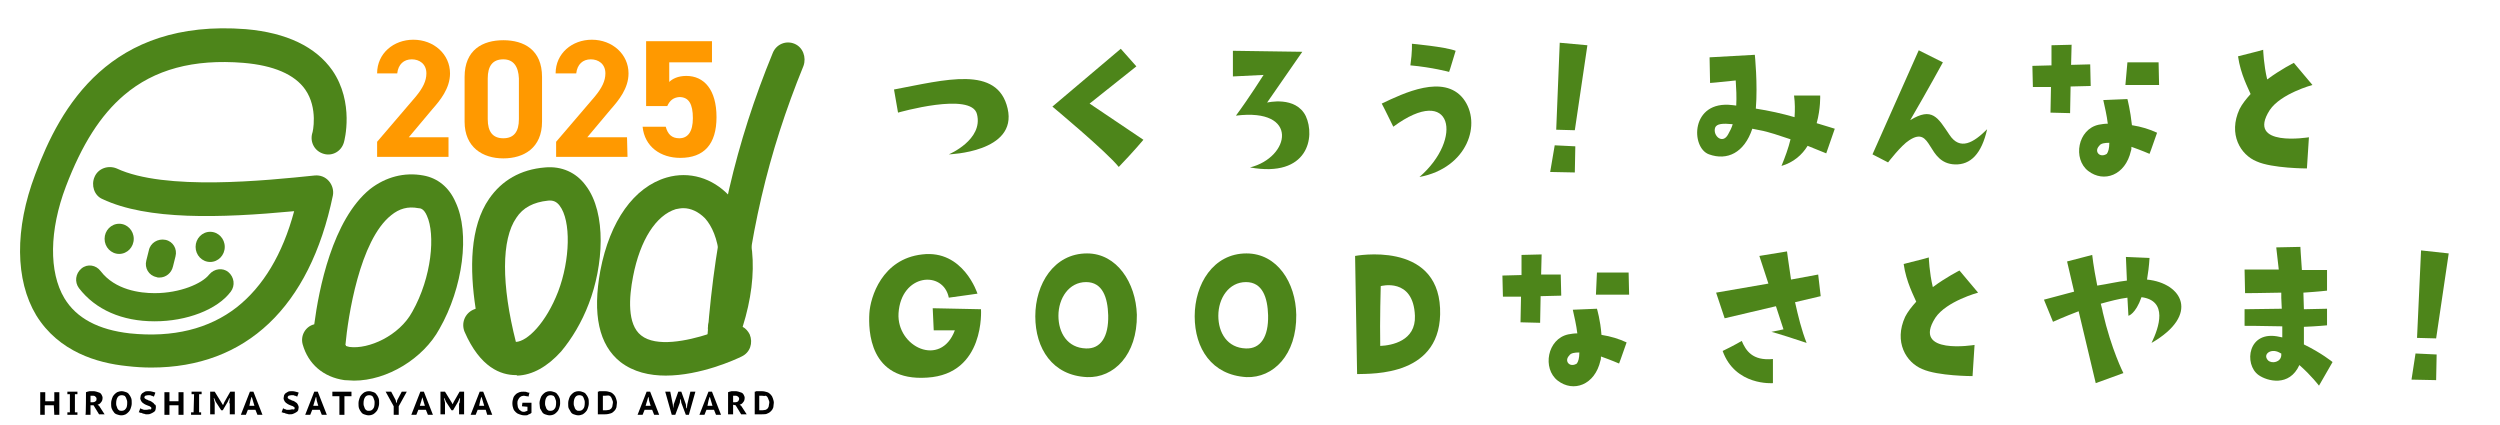
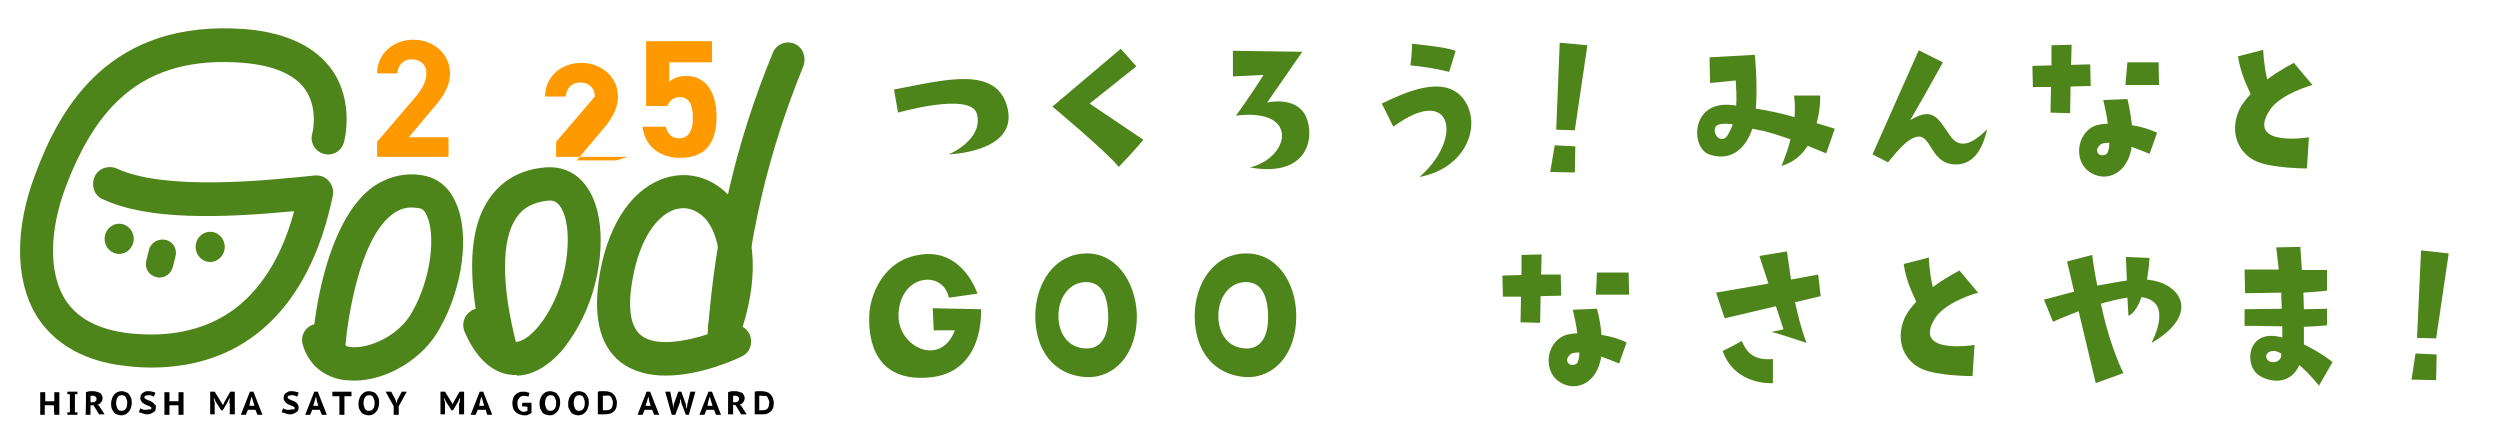
<svg xmlns="http://www.w3.org/2000/svg" version="1.1" id="レイヤー_1" x="0px" y="0px" viewBox="0 0 497.2 84.6" style="enable-background:new 0 0 497.2 84.6;" xml:space="preserve">
  <style type="text/css">
	.st0{fill:#4D851A;}
	.st1{fill-rule:evenodd;clip-rule:evenodd;fill:#4D851A;}
	.st2{fill:#FF9900;}
</style>
  <path class="st0" d="M30.1,73.1c-1.6,0-3.2-0.1-4.9-0.3c-5.8-0.6-13.5-2.8-18-10.1c-4.2-7-4.3-17.2-0.2-28c5-13.5,14.9-31,41.9-28.9  C57,6.5,62.8,9.3,66.1,14c4.4,6.4,2.4,14,2.3,14.3c-0.5,1.8-2.3,2.8-4,2.3c-1.8-0.5-2.8-2.3-2.3-4.1c0.1-0.1,1.2-5-1.4-8.7  c-2.1-3-6.3-4.8-12.3-5.3c-9.9-0.8-17.7,1.3-23.7,6.4c-4.7,4-8.4,9.8-11.6,18.2c-3.3,8.7-3.4,17-0.3,22.2c2.4,4,6.8,6.3,13,7  c8.6,0.9,15.8-0.9,21.3-5.2C52.3,57,56.2,50.6,58.5,42c-14.8,1.4-29.2,1.8-38.1-2.4c-1.7-0.7-2.3-2.8-1.6-4.4  c0.7-1.7,2.7-2.4,4.4-1.7c9.6,4.5,29.7,2.4,39.4,1.4c1.1-0.1,2.1,0.3,2.8,1.1s1,1.9,0.8,2.9C61.6,61.1,48.9,73.1,30.1,73.1z" />
  <path class="st0" d="M70.4,75.7c-0.6,0-1.2-0.1-1.9-0.1c-4.2-0.6-7.2-3.2-8.3-7.1c-0.5-1.8,0.6-3.6,2.3-4  c0.9-6.9,3.6-20.8,11.1-26.9c3.1-2.4,6.8-3.4,10.6-2.7c2.8,0.5,5.1,2.3,6.4,5.3c2.9,6.1,1.5,17-3.2,25.2  C84.2,71.3,77,75.7,70.4,75.7z M68.8,68.8c0.2,0.1,0.4,0.1,0.7,0.2c3.8,0.5,9.9-2.2,12.5-7c3.9-6.9,4.6-15.4,2.9-19.1  c-0.6-1.4-1.3-1.5-1.7-1.5c-2.1-0.4-3.8,0.1-5.4,1.4c-6.3,5-8.6,20.3-9.1,25.8C68.8,68.6,68.8,68.7,68.8,68.8z" />
  <path class="st0" d="M102.6,74.6c-3,0-7.1-1.5-10.2-8.6c-0.7-1.7,0-3.6,1.7-4.4c0.2-0.1,0.3-0.1,0.5-0.2c-1.2-7.8-1.2-16.3,2.7-21.9  c2.5-3.6,6.2-5.8,11.1-6.2c3.3-0.3,6.2,1,8.1,3.6c4.2,5.5,3.5,16,0.6,23.5c-1.4,3.7-3.4,7-5.5,9.5c-2.7,3-5.7,4.7-8.7,4.8  C102.8,74.6,102.7,74.6,102.6,74.6z M102.6,68L102.6,68c2.3-0.1,6-3.8,8.4-10c2.4-6.3,2.6-14.1,0.3-17.1c-0.6-0.8-1.3-1.1-2.3-1  c-2.9,0.3-5,1.4-6.3,3.4C99.7,47.6,99.7,56.6,102.6,68L102.6,68z" />
  <path class="st0" d="M132.4,74.7c-3.2,0-6.4-0.7-9-2.7c-4.3-3.4-5.6-9.5-4-18.2c1.9-9.9,6.7-16.6,13.2-18.5  c4.5-1.3,9.1,0.1,12.4,3.6c5.2,5.6,6.1,15.3,2.7,26.1c0.6,0.3,1.1,0.9,1.4,1.5c0.7,1.7,0.1,3.6-1.6,4.4  C146.3,71.5,139.3,74.7,132.4,74.7z M135.9,41.4c-0.5,0-1,0.1-1.5,0.2c-3.9,1.2-7.1,6.1-8.5,13.4c-0.8,4.1-1.2,9.5,1.6,11.7  c3,2.4,9.2,1.1,13.5-0.3c-0.3-0.7-0.3-1.5,0-2.3c3.7-10.5,2-17.6-0.8-20.7C138.9,42.1,137.4,41.4,135.9,41.4z" />
  <path class="st0" d="M144,70.3c-0.1,0-0.2,0-0.3,0c-1.8-0.2-3.1-1.8-3-3.6c1.6-20.8,5.6-38.2,13-56.2c0.7-1.7,2.6-2.5,4.3-1.8  s2.4,2.7,1.8,4.4c-7.1,17.4-11,34.1-12.6,54.2C147.1,69.1,145.7,70.3,144,70.3z" />
-   <path class="st0" d="M30.8,63.9c-0.1,0-0.1,0-0.1,0c-6.4,0-11.7-2.3-15-6.6c-0.9-1.2-0.7-2.9,0.5-3.9s2.9-0.7,3.8,0.5  c2.9,3.8,7.9,4.4,10.7,4.4h0.1c5,0,9.4-1.9,10.8-3.7c1-1.2,2.7-1.4,3.8-0.5c1.2,1,1.4,2.7,0.5,3.9C43.2,61.6,37.1,63.9,30.8,63.9z" />
  <path class="st0" d="M31.7,55.2c-0.2,0-0.4,0-0.6-0.1c-1.5-0.3-2.4-1.8-2-3.3l0.5-2c0.3-1.5,1.8-2.4,3.3-2.1c1.5,0.3,2.4,1.8,2,3.3  l-0.5,2C34.1,54.3,33,55.2,31.7,55.2z" />
  <ellipse class="st0" cx="23.7" cy="47.5" rx="2.9" ry="3" />
  <ellipse class="st0" cx="41.8" cy="49.1" rx="2.9" ry="3" />
  <g>
    <path d="M10.7,80.6H8.9v1.9H8V78h1v1.8h1.8V78h1v4.5h-1L10.7,80.6L10.7,80.6z" />
    <path d="M13.9,78.4h-0.5v-0.5h2v0.5h-0.5V82h0.5v0.5h-2V82h0.5V78.4z" />
    <path d="M17.1,78c0.1,0,0.2-0.1,0.3-0.1c0.1,0,0.3-0.1,0.4-0.1s0.3,0,0.4,0s0.2,0,0.3,0c0.2,0,0.4,0,0.7,0.1   c0.2,0.1,0.4,0.1,0.6,0.2s0.3,0.2,0.4,0.4c0.1,0.2,0.2,0.4,0.2,0.6c0,0.4-0.1,0.7-0.3,0.9c-0.2,0.3-0.4,0.4-0.7,0.5l0.3,0.2   l1.1,1.7h-1.1l-1.1-1.8H18v1.9h-1C17.1,82.5,17.1,78,17.1,78z M18.5,78.7c-0.1,0-0.2,0-0.3,0c-0.1,0-0.2,0-0.2,0V80h0.4   c0.3,0,0.5-0.1,0.6-0.2c0.2-0.1,0.2-0.3,0.2-0.5S19.1,79,19,78.9S18.8,78.7,18.5,78.7z" />
    <path d="M22.1,80.2c0-0.4,0.1-0.7,0.2-1s0.2-0.5,0.4-0.7c0.2-0.2,0.4-0.4,0.6-0.5c0.3-0.1,0.5-0.2,0.9-0.2c0.3,0,0.6,0.1,0.9,0.2   s0.5,0.3,0.6,0.5c0.2,0.2,0.3,0.5,0.4,0.7c0.1,0.3,0.1,0.6,0.1,1s-0.1,0.7-0.2,1s-0.2,0.5-0.4,0.7c-0.2,0.2-0.4,0.4-0.6,0.5   s-0.5,0.2-0.9,0.2c-0.3,0-0.6-0.1-0.9-0.2s-0.5-0.3-0.6-0.5c-0.2-0.2-0.3-0.5-0.4-0.7C22.1,80.9,22.1,80.6,22.1,80.2z M23.1,80.2   c0,0.2,0,0.4,0.1,0.6s0.1,0.4,0.2,0.5c0.1,0.2,0.2,0.2,0.3,0.3c0.1,0.1,0.3,0.1,0.5,0.1c0.3,0,0.6-0.1,0.8-0.4   c0.2-0.2,0.3-0.6,0.3-1.2c0-0.2,0-0.4-0.1-0.6S25.1,79.1,25,79c-0.1-0.2-0.2-0.3-0.3-0.3c-0.2-0.1-0.3-0.1-0.5-0.1   c-0.3,0-0.6,0.1-0.8,0.4S23.1,79.7,23.1,80.2z" />
    <path d="M30.1,81.2c0-0.2-0.1-0.3-0.2-0.3c-0.1-0.1-0.3-0.2-0.4-0.2c-0.2-0.1-0.3-0.1-0.5-0.2s-0.4-0.2-0.5-0.3   c-0.2-0.1-0.3-0.3-0.4-0.4c-0.1-0.2-0.2-0.4-0.2-0.6s0.1-0.4,0.1-0.6c0.1-0.2,0.2-0.3,0.3-0.4c0.2-0.1,0.3-0.2,0.5-0.3   s0.4-0.1,0.7-0.1c0.3,0,0.5,0,0.8,0.1s0.5,0.1,0.6,0.2l-0.3,0.8c-0.1-0.1-0.1-0.1-0.2-0.1c-0.1-0.1-0.2-0.1-0.3-0.1   c-0.1-0.1-0.2-0.1-0.3-0.1c-0.1,0-0.2,0-0.4,0c-0.2,0-0.4,0.1-0.5,0.1c-0.1,0.1-0.2,0.2-0.2,0.3s0.1,0.3,0.2,0.3   c0.1,0.1,0.3,0.2,0.4,0.2c0.2,0.1,0.3,0.2,0.5,0.2c0.2,0.1,0.4,0.2,0.5,0.3c0.2,0.1,0.3,0.2,0.4,0.4C31,80.5,31,80.7,31,81   s-0.1,0.5-0.1,0.6c-0.1,0.2-0.2,0.3-0.4,0.4c-0.2,0.1-0.3,0.2-0.6,0.3c-0.2,0.1-0.5,0.1-0.7,0.1s-0.3,0-0.5-0.1   c-0.2,0-0.3-0.1-0.4-0.1c-0.1-0.1-0.3-0.1-0.4-0.1C27.8,82,27.7,82,27.6,82l0.3-0.8c0.1,0,0.1,0.1,0.2,0.1c0.1,0.1,0.2,0.1,0.3,0.1   c0.1,0.1,0.2,0.1,0.3,0.1c0.1,0,0.2,0,0.4,0c0.3,0,0.5-0.1,0.6-0.1C30,81.5,30.1,81.4,30.1,81.2z" />
    <path d="M35.5,80.6h-1.8v1.9h-1V78h1v1.8h1.8V78h1v4.5h-1V80.6z" />
-     <path d="M38.6,78.4h-0.5v-0.5h2v0.5h-0.5V82H40v0.5h-2V82h0.5L38.6,78.4L38.6,78.4z" />
    <path d="M45.6,80.2l0.1-1h-0.1l-0.3,0.7l-1,1.7H44l-1.1-1.7l-0.3-0.7h-0.1l0.2,0.9v2.3h-0.9v-4.5h0.9L44,80l0.3,0.5h0.1l0.2-0.5   l1.2-2.1h0.9v4.5h-1v-2.2C45.7,80.2,45.6,80.2,45.6,80.2z" />
    <path d="M50.8,81.5h-1.5l-0.4,1h-1l1.8-4.6h0.7l1.8,4.6h-1L50.8,81.5z M49.6,80.7h1l-0.3-1L50.1,79H50l-0.2,0.7L49.6,80.7z" />
    <path d="M58.6,81.2c0-0.2-0.1-0.3-0.2-0.3c-0.1-0.1-0.3-0.2-0.4-0.2c-0.2-0.1-0.3-0.1-0.5-0.2s-0.4-0.2-0.5-0.3   c-0.2-0.1-0.3-0.3-0.4-0.4c-0.1-0.2-0.2-0.4-0.2-0.6s0.1-0.4,0.1-0.6c0.1-0.2,0.2-0.3,0.3-0.4c0.2-0.1,0.3-0.2,0.5-0.3   c0.2-0.1,0.4-0.1,0.7-0.1s0.5,0,0.8,0.1s0.5,0.1,0.6,0.2l-0.3,0.8c-0.1-0.1-0.1-0.1-0.2-0.1c-0.1-0.1-0.2-0.1-0.3-0.1   c-0.1-0.1-0.2-0.1-0.3-0.1s-0.2,0-0.4,0s-0.4,0.1-0.5,0.1c-0.1,0.1-0.2,0.2-0.2,0.3s0.1,0.3,0.2,0.3c0.1,0.1,0.3,0.2,0.4,0.2   c0.2,0.1,0.3,0.2,0.5,0.2c0.2,0.1,0.4,0.2,0.5,0.3c0.2,0.1,0.3,0.2,0.4,0.4c0.1,0.2,0.2,0.4,0.2,0.6s-0.1,0.5-0.1,0.6   c-0.1,0.2-0.2,0.3-0.4,0.4s-0.3,0.2-0.6,0.3c-0.2,0.1-0.5,0.1-0.7,0.1s-0.3,0-0.5-0.1c-0.2,0-0.3-0.1-0.4-0.1   c-0.1-0.1-0.3-0.1-0.4-0.1C56.2,82,56.1,82,56,82l0.3-0.8c0.1,0,0.1,0.1,0.2,0.1c0.1,0.1,0.2,0.1,0.3,0.1c0.1,0.1,0.2,0.1,0.3,0.1   s0.2,0,0.4,0c0.3,0,0.5-0.1,0.6-0.1C58.5,81.5,58.6,81.4,58.6,81.2z" />
    <path d="M63.6,81.5h-1.5l-0.4,1h-1l1.8-4.6h0.7l1.8,4.6h-1L63.6,81.5z M62.3,80.7h1l-0.3-1L62.9,79h-0.1l-0.2,0.7L62.3,80.7z" />
    <path d="M69.9,78.8h-1.4v3.7h-1v-3.7h-1.4v-0.9h3.8V78.8L69.9,78.8z" />
    <path d="M71.3,80.2c0-0.4,0.1-0.7,0.2-1s0.2-0.5,0.4-0.7c0.2-0.2,0.4-0.4,0.6-0.5s0.5-0.2,0.9-0.2c0.3,0,0.6,0.1,0.9,0.2   s0.5,0.3,0.6,0.5c0.2,0.2,0.3,0.5,0.4,0.7c0.1,0.3,0.1,0.6,0.1,1s-0.1,0.7-0.2,1s-0.2,0.5-0.4,0.7c-0.2,0.2-0.4,0.4-0.6,0.5   s-0.5,0.2-0.9,0.2c-0.3,0-0.6-0.1-0.9-0.2s-0.5-0.3-0.6-0.5c-0.2-0.2-0.3-0.5-0.4-0.7C71.3,80.9,71.3,80.6,71.3,80.2z M72.3,80.2   c0,0.2,0,0.4,0.1,0.6s0.1,0.4,0.2,0.5c0.1,0.2,0.2,0.2,0.3,0.3s0.3,0.1,0.5,0.1c0.3,0,0.6-0.1,0.8-0.4c0.2-0.2,0.3-0.6,0.3-1.2   c0-0.2,0-0.4-0.1-0.6s-0.1-0.4-0.2-0.5c-0.1-0.2-0.2-0.3-0.3-0.3c-0.2-0.1-0.3-0.1-0.5-0.1c-0.3,0-0.6,0.1-0.8,0.4   S72.3,79.7,72.3,80.2z" />
    <path d="M78.3,80.8l-1.6-2.9h1.1l0.9,1.7l0.1,0.5h0.1l0.1-0.5l0.9-1.7h1l-1.6,2.9v1.7h-1V80.8z" />
-     <path d="M84.7,81.5h-1.5l-0.4,1h-1l1.8-4.6h0.7l1.8,4.6h-1L84.7,81.5z M83.5,80.7h1l-0.3-1L84,79l0,0l-0.2,0.7L83.5,80.7z" />
    <path d="M91.4,80.2l0.1-1h-0.1l-0.3,0.7l-1,1.7h-0.3l-1.1-1.7l-0.3-0.7h-0.1l0.2,0.9v2.3h-0.9v-4.5h0.9l1.3,2.1l0.3,0.5H90l0.2-0.5   l1.2-2.1h0.9v4.5h-1v-2.2C91.3,80.2,91.4,80.2,91.4,80.2z" />
    <path d="M96.6,81.5H95l-0.4,1h-1l1.8-4.6h0.7l1.8,4.6h-1L96.6,81.5z M95.3,80.7h1l-0.3-1L95.8,79h-0.1l-0.2,0.7L95.3,80.7z" />
    <path d="M103.9,80.1h1.8v2c-0.1,0.1-0.2,0.2-0.3,0.2c-0.1,0.1-0.3,0.1-0.4,0.2s-0.3,0.1-0.4,0.1c-0.2,0-0.3,0-0.4,0   c-0.3,0-0.6-0.1-0.9-0.2s-0.5-0.2-0.7-0.4c-0.2-0.2-0.4-0.4-0.5-0.7c-0.1-0.3-0.2-0.6-0.2-1.1c0-0.4,0.1-0.8,0.2-1.1   s0.3-0.5,0.5-0.7s0.5-0.3,0.7-0.4c0.3-0.1,0.5-0.1,0.8-0.1s0.5,0,0.7,0.1s0.4,0.1,0.5,0.1l-0.2,0.8c-0.1-0.1-0.3-0.1-0.4-0.1   c-0.2,0-0.3-0.1-0.5-0.1s-0.4,0.1-0.5,0.1c-0.2,0.1-0.3,0.2-0.4,0.3c-0.1,0.1-0.2,0.3-0.3,0.5c-0.1,0.2-0.1,0.4-0.1,0.7   s0.1,0.5,0.1,0.7c0.1,0.2,0.2,0.4,0.3,0.5c0.1,0.1,0.3,0.2,0.4,0.3c0.2,0.1,0.3,0.1,0.5,0.1c0.1,0,0.2,0,0.4-0.1   c0.1,0,0.2-0.1,0.3-0.1v-0.8l-1.1-0.1L103.9,80.1L103.9,80.1z" />
    <path d="M107.3,80.2c0-0.4,0.1-0.7,0.2-1s0.2-0.5,0.4-0.7c0.2-0.2,0.4-0.4,0.6-0.5s0.5-0.2,0.9-0.2c0.3,0,0.6,0.1,0.9,0.2   s0.5,0.3,0.6,0.5c0.2,0.2,0.3,0.5,0.4,0.7c0.1,0.3,0.1,0.6,0.1,1s-0.1,0.7-0.2,1s-0.2,0.5-0.4,0.7s-0.4,0.4-0.6,0.5   s-0.5,0.2-0.9,0.2c-0.3,0-0.6-0.1-0.9-0.2s-0.5-0.3-0.6-0.5s-0.3-0.5-0.4-0.7C107.4,80.9,107.3,80.6,107.3,80.2z M108.4,80.2   c0,0.2,0,0.4,0.1,0.6s0.1,0.4,0.2,0.5c0.1,0.2,0.2,0.2,0.3,0.3c0.1,0.1,0.3,0.1,0.5,0.1c0.3,0,0.6-0.1,0.8-0.4   c0.2-0.2,0.3-0.6,0.3-1.2c0-0.2,0-0.4-0.1-0.6s-0.1-0.4-0.2-0.5c-0.1-0.2-0.2-0.3-0.3-0.3c-0.2-0.1-0.3-0.1-0.5-0.1   c-0.3,0-0.6,0.1-0.8,0.4S108.4,79.7,108.4,80.2z" />
    <path d="M113,80.2c0-0.4,0.1-0.7,0.2-1s0.2-0.5,0.4-0.7c0.2-0.2,0.4-0.4,0.6-0.5s0.5-0.2,0.9-0.2s0.6,0.1,0.9,0.2s0.5,0.3,0.6,0.5   c0.2,0.2,0.3,0.5,0.4,0.7c0.1,0.3,0.1,0.6,0.1,1s-0.1,0.7-0.2,1s-0.2,0.5-0.4,0.7c-0.2,0.2-0.4,0.4-0.6,0.5   c-0.3,0.1-0.5,0.2-0.9,0.2c-0.3,0-0.6-0.1-0.9-0.2s-0.5-0.3-0.6-0.5s-0.3-0.5-0.4-0.7S113,80.6,113,80.2z M114.1,80.2   c0,0.2,0,0.4,0.1,0.6s0.1,0.4,0.2,0.5c0.1,0.2,0.2,0.2,0.3,0.3s0.3,0.1,0.5,0.1c0.3,0,0.6-0.1,0.8-0.4c0.2-0.2,0.3-0.6,0.3-1.2   c0-0.2,0-0.4-0.1-0.6s-0.1-0.4-0.2-0.5c-0.1-0.2-0.2-0.3-0.3-0.3c-0.2-0.1-0.3-0.1-0.5-0.1c-0.3,0-0.6,0.1-0.8,0.4   S114.1,79.7,114.1,80.2z" />
    <path d="M118.9,77.9c0.1,0,0.2,0,0.3-0.1c0.1,0,0.3,0,0.4,0s0.3,0,0.4,0s0.2,0,0.3,0c0.4,0,0.8,0.1,1.1,0.2   c0.3,0.1,0.5,0.3,0.7,0.5s0.3,0.4,0.4,0.7c0.1,0.3,0.2,0.6,0.2,0.9s-0.1,0.6-0.1,0.9c-0.1,0.3-0.2,0.5-0.4,0.7   c-0.2,0.2-0.4,0.4-0.7,0.5s-0.7,0.2-1.2,0.2c-0.1,0-0.2,0-0.3,0c-0.1,0-0.3,0-0.4,0c-0.2,0-0.3,0-0.4,0s-0.2,0-0.3,0V77.9   L118.9,77.9L118.9,77.9z M120.4,78.7c-0.1,0-0.2,0-0.3,0c-0.1,0-0.2,0-0.2,0v2.9h0.1c0.1,0,0.1,0,0.2,0s0.1,0,0.2,0s0.1,0,0.1,0   c0.3,0,0.5-0.1,0.7-0.1c0.2-0.1,0.3-0.2,0.4-0.3c0.1-0.2,0.2-0.3,0.2-0.5s0.1-0.4,0.1-0.6s0-0.3-0.1-0.5s-0.1-0.3-0.2-0.5   s-0.2-0.3-0.4-0.4S120.7,78.7,120.4,78.7z" />
    <path d="M129.7,81.5h-1.5l-0.4,1h-1l1.8-4.6h0.7l1.8,4.6h-1L129.7,81.5z M128.4,80.7h1l-0.3-1L129,79h-0.1l-0.2,0.7L128.4,80.7z" />
    <path d="M133.8,80.4l0.1,0.8l0,0l0.1-0.8l0.9-2.5h0.6l0.9,2.5l0.1,0.8h0.1l0.1-0.8l0.6-2.5h1l-1.3,4.6h-0.6l-0.9-2.4l-0.1-0.7h-0.1   l-0.1,0.7l-0.9,2.4h-0.7l-1.3-4.6h1L133.8,80.4z" />
    <path d="M142,81.5h-1.5l-0.4,1h-1l1.8-4.6h0.7l1.8,4.6h-1L142,81.5z M140.7,80.7h1l-0.3-1l-0.2-0.7h-0.1l-0.2,0.7L140.7,80.7z" />
    <path d="M144.8,78c0.1,0,0.2-0.1,0.3-0.1s0.3-0.1,0.4-0.1c0.1,0,0.3,0,0.4,0c0.1,0,0.2,0,0.3,0c0.2,0,0.4,0,0.7,0.1   c0.2,0.1,0.4,0.1,0.6,0.2c0.2,0.1,0.3,0.2,0.4,0.4c0.1,0.2,0.2,0.4,0.2,0.6c0,0.4-0.1,0.7-0.3,0.9c-0.2,0.3-0.4,0.4-0.7,0.5   l0.3,0.2l1.1,1.7h-1.1l-1.1-1.8l-0.5-0.1v1.9h-1L144.8,78L144.8,78z M146.3,78.7c-0.1,0-0.2,0-0.3,0s-0.2,0-0.2,0V80h0.4   c0.3,0,0.5-0.1,0.6-0.2s0.2-0.3,0.2-0.5s-0.1-0.3-0.2-0.4C146.7,78.8,146.5,78.7,146.3,78.7z" />
    <path d="M150.1,77.9c0.1,0,0.2,0,0.3-0.1c0.1,0,0.3,0,0.4,0s0.3,0,0.4,0s0.2,0,0.3,0c0.4,0,0.8,0.1,1.1,0.2s0.5,0.3,0.7,0.5   s0.3,0.4,0.4,0.7c0.1,0.3,0.2,0.6,0.2,0.9s-0.1,0.6-0.1,0.9c-0.1,0.3-0.2,0.5-0.4,0.7s-0.4,0.4-0.7,0.5c-0.3,0.2-0.7,0.2-1.2,0.2   c-0.1,0-0.2,0-0.3,0s-0.3,0-0.4,0c-0.1,0-0.3,0-0.4,0c-0.1,0-0.2,0-0.3,0V77.9L150.1,77.9z M151.5,78.7c-0.1,0-0.2,0-0.3,0   s-0.2,0-0.2,0v2.9h0.1c0,0,0.1,0,0.2,0c0.1,0,0.1,0,0.2,0s0.1,0,0.1,0c0.3,0,0.5-0.1,0.7-0.1c0.2-0.1,0.3-0.2,0.4-0.3   c0.1-0.2,0.2-0.3,0.2-0.5s0.1-0.4,0.1-0.6s0-0.3-0.1-0.5s-0.1-0.3-0.2-0.5c-0.1-0.2-0.2-0.3-0.4-0.4   C152,78.8,151.8,78.7,151.5,78.7z" />
  </g>
  <g>
    <path class="st1" d="M188.7,30.7c0,0,13.7-0.4,11.7-9.1s-12.5-5.7-22.6-3.8l0.8,4.6c0,0,14.6-4.2,15.7,0.3   C195.6,27.8,188.7,30.7,188.7,30.7z" />
    <path class="st1" d="M216.7,20.6l9.3-7.4l-3.1-3.5l-13.6,11.5c0,0,10.7,8.9,13.2,12c2.9-3,4.9-5.4,4.9-5.4L216.7,20.6z" />
    <path class="st1" d="M259.7,23.1c-2-4.1-7.7-2.7-7.7-2.7l7-10.1l-13.8-0.2v5.1l6.1-0.3c0,0-2.9,4.6-5.5,8.1   c12.7-1.6,10.8,8.3,2.8,10.3C260.2,35.4,261.6,27.2,259.7,23.1z" />
    <path class="st1" d="M288.2,14.3c0,0,0.2-0.5,1.3-4.2c-2.1-0.8-8.7-1.4-8.7-1.4s0.1,1.5-0.3,4.3C284.9,13.4,288.2,14.3,288.2,14.3z   " />
    <path class="st1" d="M282.3,35.2c9.6-1.8,12.5-10.7,8.7-15.6c-3.9-4.9-11.8-1.1-16.2,1c0,0,0.8,1.5,2.3,4.6   C288.9,16.5,291.1,27.6,282.3,35.2z" />
    <polygon class="st1" points="308.3,34.2 313.2,34.3 313.3,29.1 309.2,28.9  " />
    <polygon class="st1" points="309.5,25.8 313.2,25.9 315.7,9 310.2,8.5  " />
    <path class="st1" d="M387.7,26.8c-2.3-3.4-3.4-5.6-7.8-2.9c3.5-6,6.5-11.5,6.5-11.5l-4.8-2.4l-9.2,20.7l3.1,1.6   c0,0,2.6-3.4,4.2-4.4c4.7-3.1,3.4,4.6,9.1,4.8c3.1,0.1,5.3-2.1,6.4-7C392.5,28.4,389.8,30,387.7,26.8z" />
    <path class="st1" d="M459.9,16.9l-3.7-4.4c0,0-2.6,1.3-5.3,3.3c-0.7-2.9-0.8-5.9-0.8-5.9s-0.9,0.3-5,1.3c0.5,3.6,2.1,6.5,2.5,7.5   c-0.9,1-1.7,2-2.2,3c-2.3,5,0.2,9.1,3.4,10.4c3.1,1.4,10,1.4,10,1.4l0.4-6.2c0,0-12.6,2.1-7.8-5.4   C453.6,18.6,459.9,16.9,459.9,16.9z" />
    <path class="st1" d="M393.4,58.2l-3.7-4.4c0,0-2.6,1.3-5.3,3.3c-0.7-2.9-0.8-5.9-0.8-5.9s-0.9,0.3-5,1.3c0.5,3.6,2.1,6.5,2.5,7.5   c-0.9,1-1.7,2-2.2,3c-2.3,5,0.2,9.1,3.4,10.4c3.1,1.4,10,1.4,10,1.4l0.4-6.2c0,0-12.6,2.1-7.8-5.4   C387.1,59.9,393.4,58.2,393.4,58.2z" />
    <path class="st1" d="M185.5,61.3l0.2,4.4c0,0,0,0,4.2,0c-2.8,7.5-11.6,3.3-11.2-3.4c0.5-7.9,8.9-8.6,10-3.1c3-0.4,5.7-0.8,5.7-0.8   s-2.8-8.8-11-7.8c-8,0.9-10.3,8.5-10.5,11.7c-0.2,3.3-0.1,13.6,11.5,12.8c11.6-0.7,10.7-13.6,10.7-13.6L185.5,61.3z" />
    <path class="st1" d="M216.2,50.4c-6.6,0-10.3,6.1-10.3,12.5s3.4,11.8,10.3,12.1c5.3,0.2,10-4.4,9.9-12.4   C225.9,56.2,222.1,50.4,216.2,50.4z M216,69.3c-3.7-0.1-5.5-3.1-5.5-6.5c0-3.5,2.1-6.7,5.5-6.7c3.3,0,4.3,3.1,4.4,6.6   C220.5,67,218.9,69.4,216,69.3z" />
    <path class="st1" d="M247.9,50.4c-6.6,0-10.3,6.1-10.3,12.5S241,74.6,247.9,75c5.3,0.2,10-4.4,9.9-12.4   C257.7,56.2,254,50.4,247.9,50.4z M247.8,69.3c-3.7-0.1-5.5-3.1-5.5-6.5c0-3.5,2.1-6.7,5.5-6.7c3.3,0,4.3,3.1,4.4,6.6   C252.3,67,250.7,69.4,247.8,69.3z" />
-     <path class="st1" d="M269.5,50.9c0,0,0.3,16.8,0.4,23.5c3-0.1,17.1,0.5,16.5-13.1C285.8,47.8,269.5,50.9,269.5,50.9z M274.5,68.8   c-0.1-5,0.1-11.9,0.1-11.9s6.5-1.8,6.8,5.9C281.6,67.8,276.8,68.7,274.5,68.8z" />
    <path class="st1" d="M361.6,54.6l-5.4,1c-0.5-3.3-0.8-5.6-0.8-5.6l-5.5,0.9l1.8,5.5l-10.4,1.8l1.7,5.1l10.2-2.4l1.5,4.6l-2.4,0.5   c0,0,1,0.2,7,2.2c-1-2.5-1.7-5.4-2.3-8.1l5.1-1.2L361.6,54.6z" />
    <path class="st1" d="M346.4,67.8c0,0-1.5,0.9-3.8,2c2.5,7,10,6.4,10,6.4s0-2.5,0-4.8C348.5,71.8,347.2,69.7,346.4,67.8z" />
    <path class="st1" d="M427,55.6c0.2-1.2,0.4-2.6,0.5-4.3c-2.6-0.1-4.7-0.2-4.7-0.2l0.2,4.7c-1.8,0.2-3.9,0.7-5.9,1   c-0.8-4-1-6.1-1-6.1l-5,1.3l1.4,6c-3.4,0.9-6,1.6-6,1.6l1.8,4.4c0,0,2.2-1,5.1-2.1l3.4,14.3l5.5-2c0,0-2.4-4.7-4.1-12.1   c-0.1-0.7-0.3-1.2-0.4-1.7c1.8-0.5,3.7-1,5.3-1.2l0.2,3.6c0,0,1.4-0.3,2.6-3.7c5.3,0.7,3.5,6,2,9.1C437.6,62.6,434,56.3,427,55.6z" />
    <path class="st1" d="M361.3,24.5c0.8-2.9,0.7-5.5,0.7-5.5h-5.2c0.2,1.5,0.2,2.9,0.1,4.3c-2.4-0.7-5.1-1.3-7.7-1.7   c0.4-4.9-0.2-10.7-0.2-10.7l-9,0.5l0.1,5.1c0,0,1.5-0.1,5.1-0.5c0.1,1.5,0.2,3.3,0.1,5c-0.2,0-0.5-0.1-0.8-0.1   c-8.3-1-8.3,8.5-4.6,9.8c3.6,1.3,7-0.3,8.6-5.1c0.5,0.1,1,0.2,1.5,0.3c1.7,0.3,4,1.1,6.1,1.8c-0.4,1.7-1.1,3.6-1.8,5.3   c2.4-0.7,4.1-2.2,5.2-4c2.2,0.9,3.7,1.5,3.7,1.5l1.7-4.9C364.8,25.6,363.4,25.1,361.3,24.5z M344.6,24.7c-0.2,0.7-0.5,1.3-0.9,2   c-1.1,2.1-3.1,0.3-2.6-1.3C341.4,24.6,342.6,24.5,344.6,24.7L344.6,24.7L344.6,24.7L344.6,24.7z" />
    <polygon class="st1" points="407.9,17.3 407.8,22.4 411.7,22.5 411.8,17.2 415.8,17.1 415.7,12.8 411.9,12.9 412,8.9 408,9 408,13    404.2,13.1 404.3,17.3  " />
    <polygon class="st1" points="423.1,12.4 422.7,16.9 429.4,16.9 429.3,12.4  " />
    <path class="st1" d="M423.1,19.7l-4.8,0.2c0.3,1.4,0.7,3,0.9,4.7l0,0l0,0l0,0c-0.7,0-1.2,0.1-1.8,0.2c-4.2,0.9-5.2,6.8-2.1,9.2   s7.4,0.9,8.5-4c0.1-0.2,0.1-0.5,0.1-0.8c2,0.7,3.6,1.4,3.6,1.4s0.4-1,1.5-4.2c-1.5-0.7-3.1-1.2-5-1.5   C423.7,22,423.1,19.7,423.1,19.7z M419.5,28.4c0,1.1-0.2,1.8-0.5,2.2c-1.4,0.9-2.6-0.5-1.5-1.6C417.8,28.5,418.6,28.4,419.5,28.4   L419.5,28.4C419.6,28.4,419.6,28.4,419.5,28.4C419.6,28.4,419.6,28.4,419.5,28.4z" />
    <polygon class="st1" points="310.4,54.6 306.5,54.6 306.6,50.6 302.6,50.7 302.6,54.7 298.8,54.8 298.9,59 302.5,59 302.4,64.1    306.3,64.2 306.4,58.9 310.5,58.8  " />
    <polygon class="st1" points="317.6,54.2 317.4,58.6 324,58.6 323.9,54.2  " />
    <path class="st1" d="M317.6,61.4l-4.8,0.2c0.3,1.4,0.7,3,0.9,4.7l0,0l0,0l0,0c-0.7,0-1.2,0.1-1.8,0.2c-4.2,0.9-5.2,6.8-2.1,9.2   s7.4,0.9,8.5-4c0.1-0.2,0.1-0.5,0.1-0.8c2,0.7,3.6,1.4,3.6,1.4s0.4-1,1.5-4.2c-1.5-0.7-3.1-1.2-5-1.5   C318.3,63.7,317.6,61.4,317.6,61.4z M314.1,70.1c0,1.1-0.2,1.8-0.5,2.2c-1.4,0.9-2.6-0.5-1.5-1.6C312.4,70.2,313.2,70.1,314.1,70.1   L314.1,70.1C314.2,70.1,314.2,70.1,314.1,70.1C314.2,70.1,314.2,70.1,314.1,70.1z" />
    <path class="st1" d="M458.2,65c2.6-0.1,4.6-0.3,4.6-0.3v-3.3l-4.6,0.1c0-1.1-0.1-2.2-0.1-3.3c3.1-0.2,4.7-0.4,4.7-0.4v-4.1h-5   c-0.2-2.7-0.3-4.6-0.3-4.6l-4.8,0.1c0,0,0.2,1.8,0.5,4.4h-6.8l0.1,4.7c0,0,3.1,0,7.2-0.1c0,0.3,0,0.7,0,1c0,0.8,0.1,1.5,0.1,2.2   l-7.4,0.1v3.3c0,0,3.4,0,7.5,0.1c0,0.8,0,1.5,0,2.2c-0.2,0-0.3-0.1-0.5-0.1c-6.4-1.5-7.2,5.5-4.2,7.6c1.7,1.2,6.1,2.4,8.1-2   c2.4,2.1,3.9,4.1,3.9,4.1l2.7-4.7c0,0-2.2-1.8-5.7-3.5C458.2,67.6,458.2,66.3,458.2,65z M453.7,70.3c0,0.2,0,0.3,0,0.4   c-0.1,1.3-1.8,1.7-2.6,1c-1.2-1.2,0.5-2.5,2.2-1.6C453.5,70.2,453.6,70.3,453.7,70.3L453.7,70.3L453.7,70.3L453.7,70.3z" />
    <polygon class="st1" points="479.6,75.5 484.5,75.6 484.6,70.5 480.4,70.3  " />
    <polygon class="st1" points="487,50.4 481.5,49.8 480.7,67.2 484.5,67.3  " />
  </g>
  <g>
    <path class="st2" d="M89.2,31.2H75v-3l7.7-9c1.4-1.7,2.1-3.1,2.1-4.6c0-1.9-1.4-2.8-2.9-2.8c-1.6,0-2.7,1-2.9,2.8h-4   c0-4,3.3-6.7,7.2-6.7c4.1,0,7.3,2.9,7.3,6.7c0,3-2,5.4-3.5,7.1l-4.7,5.6h7.9C89.2,27.3,89.2,31.2,89.2,31.2z" />
-     <path class="st2" d="M107.8,24.2c0,5.2-3.6,7.3-7.7,7.3s-7.7-2.2-7.7-7.3v-8.9c0-5.4,3.6-7.3,7.7-7.3s7.7,1.9,7.7,7.3V24.2z    M100.1,11.8c-2.1,0-3.1,1.3-3.1,3.8v8.1c0,2.5,1,3.8,3.1,3.8s3.1-1.3,3.1-3.8v-8.1C103.1,13.2,102.1,11.8,100.1,11.8z" />
-     <path class="st2" d="M124.8,31.2h-14.2v-3l7.7-9c1.4-1.7,2.1-3.1,2.1-4.6c0-1.9-1.4-2.8-2.9-2.8c-1.6,0-2.7,1-2.9,2.8h-4.1   c0-4,3.3-6.7,7.2-6.7c4.1,0,7.3,2.9,7.3,6.7c0,3-2,5.4-3.5,7.1l-4.7,5.6h7.9L124.8,31.2L124.8,31.2z" />
+     <path class="st2" d="M124.8,31.2h-14.2v-3l7.7-9c0-1.9-1.4-2.8-2.9-2.8c-1.6,0-2.7,1-2.9,2.8h-4.1   c0-4,3.3-6.7,7.2-6.7c4.1,0,7.3,2.9,7.3,6.7c0,3-2,5.4-3.5,7.1l-4.7,5.6h7.9L124.8,31.2L124.8,31.2z" />
    <path class="st2" d="M132.7,21.1h-4.2V8.2h13.1v4.2h-8.5v3.9c0.6-0.6,1.7-1.2,3.4-1.2c3.5,0,6,2.7,6,8.2c0,5.4-2.5,8.1-7.2,8.1   c-3.9,0-7.1-2.2-7.5-6.2h4.6c0.4,1.5,1.2,2.3,2.7,2.3c1.7,0,2.7-1.3,2.7-4c0-2.8-0.8-4.2-2.7-4.2C133.9,19.4,133.2,20,132.7,21.1z" />
  </g>
</svg>